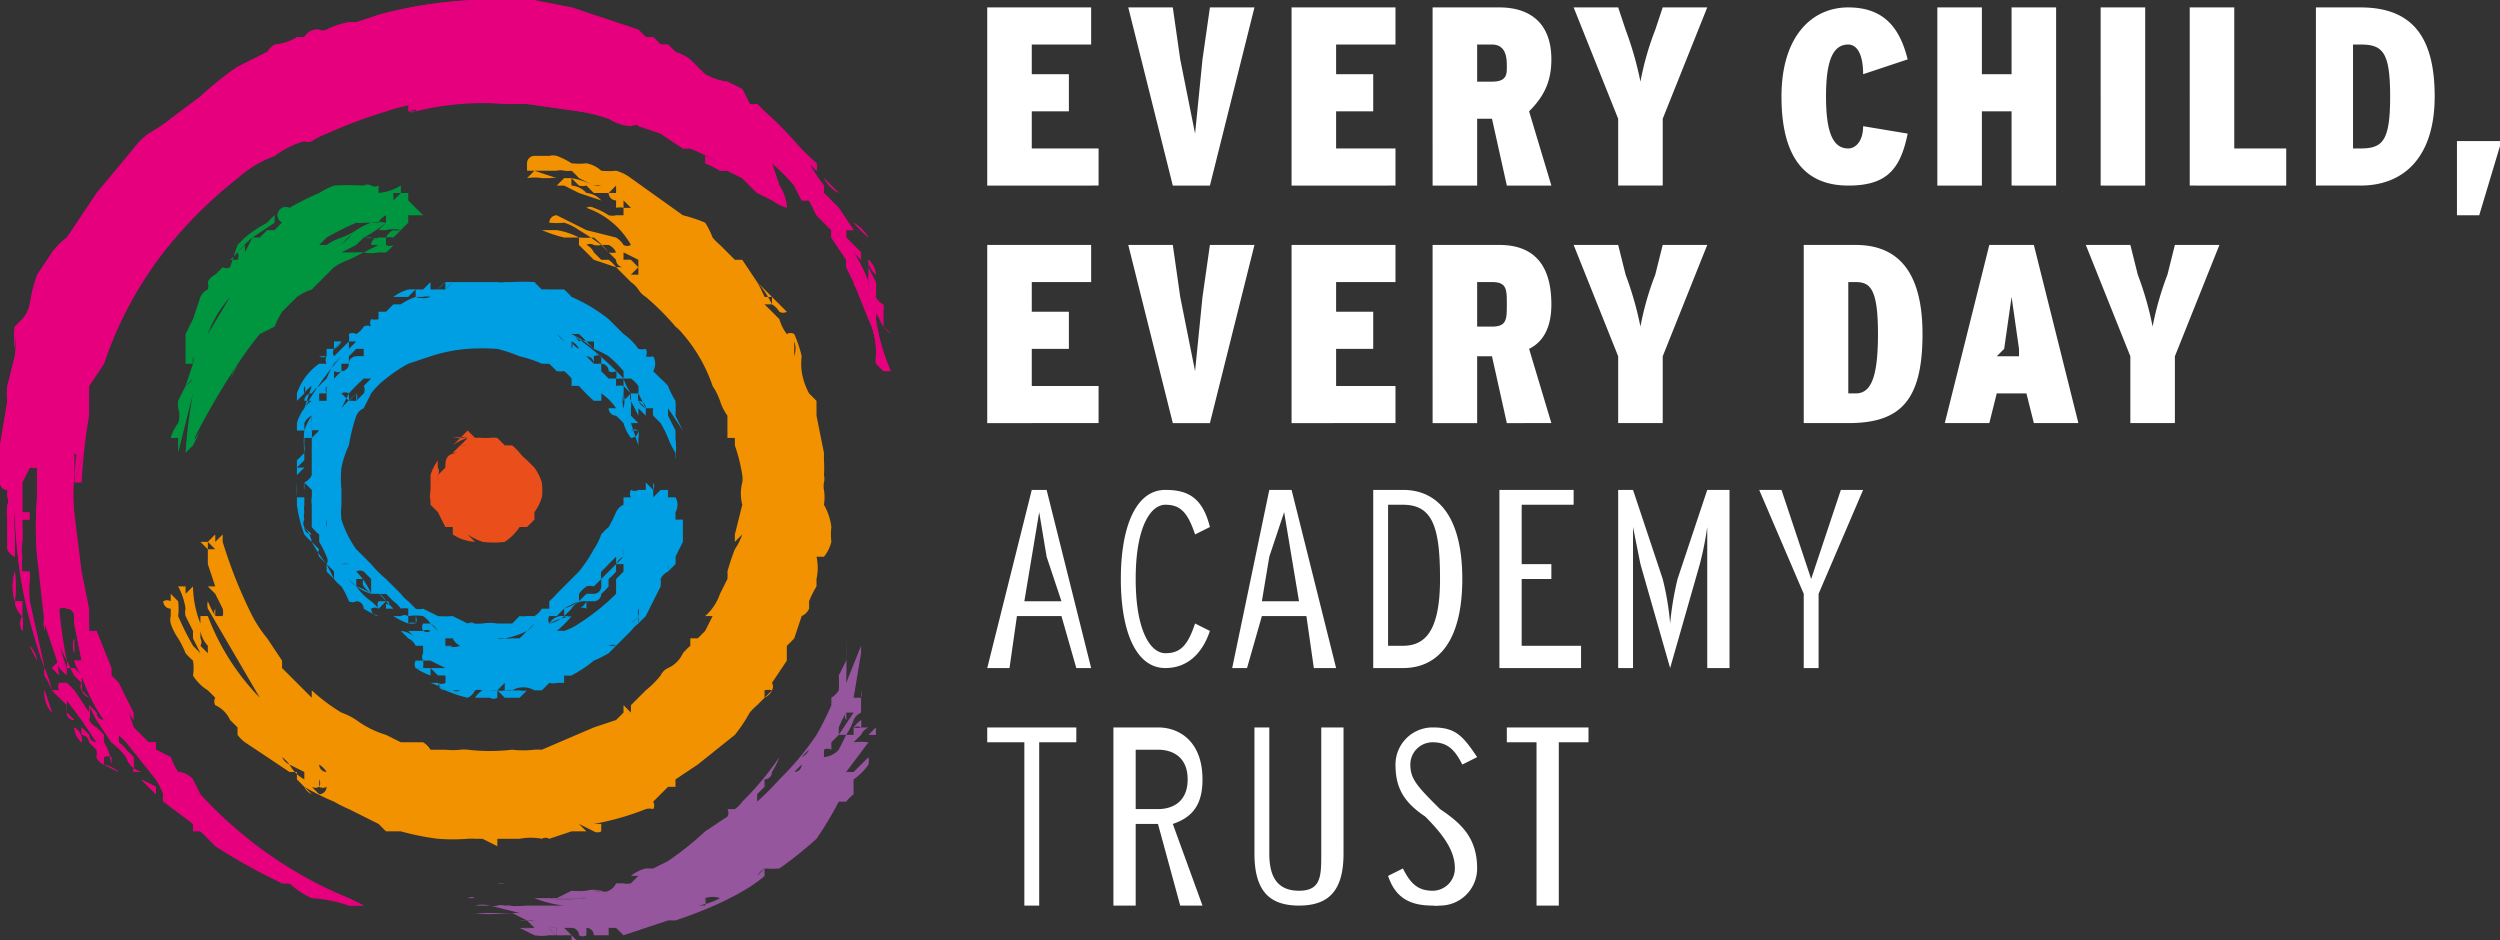
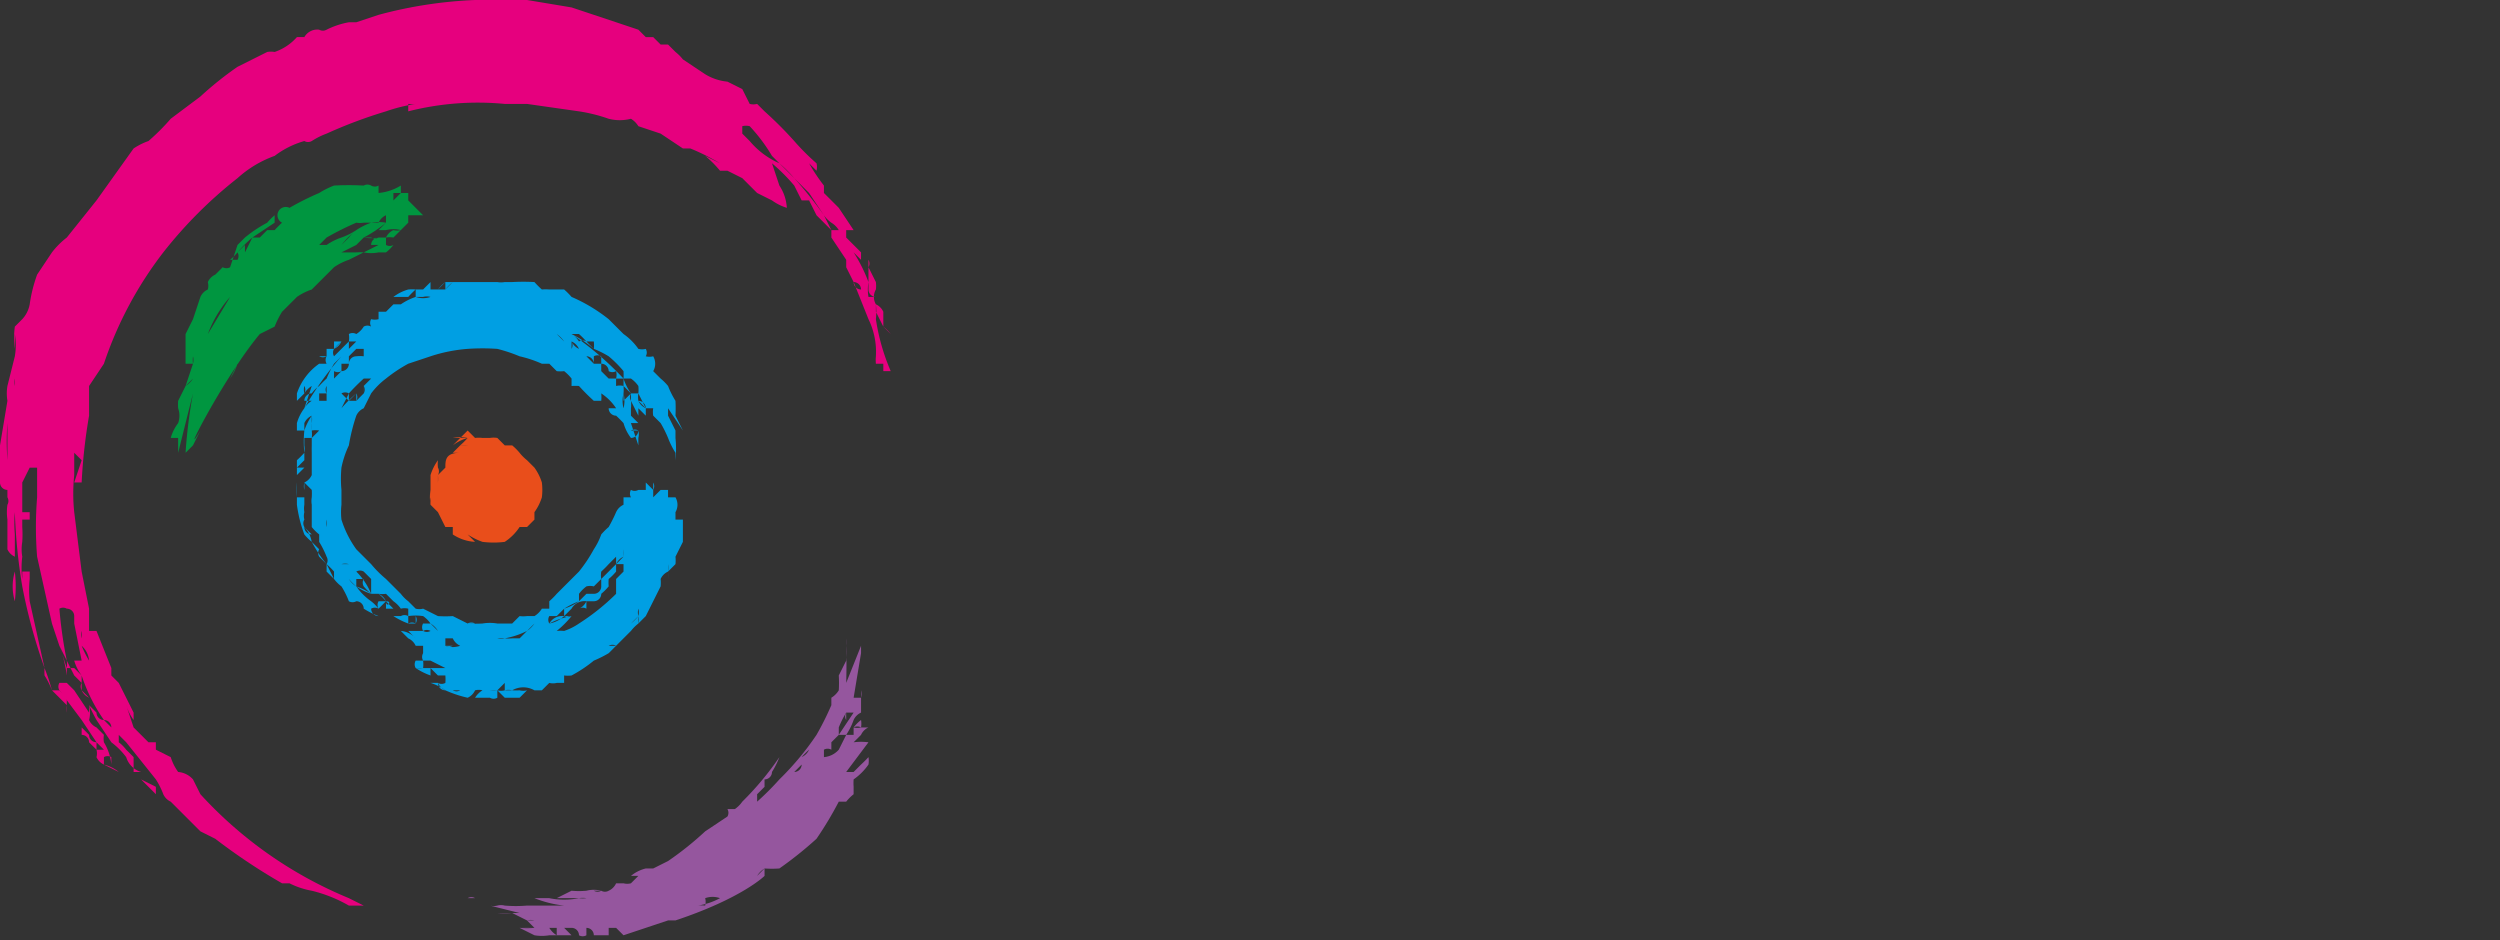
<svg xmlns="http://www.w3.org/2000/svg" viewBox="0 0 336.8 126.7">
  <rect x="0" y="0" width="336.8" height="126.7" fill="#333333" stroke="none" />
  <defs>
    <style>
      .f,.h{fill-rule:evenodd}.f{fill:#e6007e}.h{fill:#95569e}
    </style>
  </defs>
-   <path d="M133 25V1h14v5h-8v4h5v5h-5v5h9v5zm30 0h-5l-6-24h6l1 7 2 10 1-10 1-7h6zm11 0V1h14v5h-8v4h5v5h-5v5h8v5zm29 0-2-9h-2v9h-6V1h9c4 0 7 2 7 7 0 3-1 5-3 7l3 10zm-2-19h-2v5h2c2 0 2-1 2-2s0-3-2-3zm23 10v9h-6v-9l-6-15h6l1 3a45 45 0 0 1 2 7 39 39 0 0 1 2-7l1-3h6zm25 9c-6 0-9-4-9-12s4-12 9-12 7 3 8 7l-6 2c0-3-1-4-2-4-2 0-3 2-3 7s1 7 3 7c1 0 2-1 2-3l6 1c-1 5-3 7-8 7zm22 0V15h-4v10h-6V1h6v9h4V1h6v24zm12 0V1h6v24zm12 0V1h6v19h7v5zm23 0h-6V1h6c7 0 10 4 10 12s-4 12-10 12zm0-19h-1v14h1c3 0 4-1 4-7s-1-7-4-7zm16 23h-3V19h6zM133 57V33h14v5h-8v4h5v5h-5v5h9v5zm30 0h-5l-6-24h6l1 7 2 10 1-10 1-7h6zm11 0V33h14v5h-8v4h5v5h-5v5h8v5zm29 0-2-9h-2v9h-6V33h9c4 0 7 2 7 8 0 3-1 5-3 6l3 10zm-2-19h-2v6h2c2 0 2-1 2-3s0-3-2-3zm23 10v9h-6v-9l-6-15h6l1 4a45 45 0 0 1 2 7 39 39 0 0 1 2-7l1-4h6zm25 9h-6V33h7c6 0 9 4 9 12 0 9-3 12-10 12zm1-19h-1v15h1c2 0 3-2 3-8s-1-7-3-7zm24 19-1-4h-4l-1 4h-6l6-24h6l6 24zm-2-10-1-7-1 7-1 1h3zm21 1v9h-6v-9l-6-15h6l1 4a43 43 0 0 1 2 7 41 41 0 0 1 2-7l1-4h6zM145 90l-2-7h-6l-1 7h-3l6-24h2l6 24zm-4-15-1-6-1 6-1 6h5zm16 15c-4 0-6-5-6-12s2-12 6-12c3 0 5 1 6 5l-2 1c-1-3-2-4-4-4s-4 3-4 10 2 10 4 10 3-1 4-4l2 1c-1 3-3 5-6 5zm20 0-1-7h-6l-2 7h-2l5-24h3l6 24zm-3-15-1-6-2 6-1 6h5zm15 15h-4V66h4c5 0 8 4 8 12s-3 12-8 12zm0-22h-2v19h2c3 0 5-2 5-9s-1-10-5-10zm13 22V66h10v2h-7v8h4v2h-4v9h8v3zm28 0V71a44 44 0 0 1-1 5l-4 14-4-14-1-5v19h-2V66h2l4 12a37 37 0 0 1 1 6 42 42 0 0 1 1-6l4-12h3v24zm15-10v10h-2V80l-6-14h3l2 6 2 6 2-6 2-6h3zm-105 20v22h-2v-22h-5v-2h12v2zm19 22-3-11h-3v11h-3V98h6c3 0 6 2 6 7 0 3-1 5-4 6l4 11zm-3-21h-3v8h3c2 0 4-1 4-4s-2-4-4-4zm19 21c-4 0-6-2-6-7V98h2v17c0 3 1 5 4 5s3-2 3-5V98h3v17c0 5-2 7-6 7zm18 0c-3 0-5-1-6-4l2-1c1 2 2 3 4 3a3 3 0 0 0 3-3c0-2-1-4-4-7-3-2-4-4-4-7a5 5 0 0 1 5-5c3 0 4 1 6 4l-2 1c-1-2-2-3-4-3a3 3 0 0 0-3 3c0 2 1 3 4 6 3 2 5 4 5 8a5 5 0 0 1-5 5 4 4 0 0 1-1 0zm17-22v22h-3v-22h-4v-2h11v2z" style="fill:#fff" />
  <path d="M68 94h-1a1 1 0 0 1-1 0h-2a3 3 0 0 1 1-1 2 2 0 0 0-1 0 2 2 0 0 1-1 1 16 16 0 0 1-3-1 7 7 0 0 0-2-1h1c1 0 0 0 0 0a1 1 0 0 0 1 1 2 2 0 0 1-1-1 1 1 0 0 0 1 0 6 6 0 0 0 0-1h-1l-1-1v1a9 9 0 0 1-2-1 4 4 0 0 0 1 0h-1a1 1 0 0 1 0-1h1a4 4 0 0 1 0 1h3l-2-1h-1a1 1 0 0 1 0-1h-1c-1 0 0 0 0 0h1v-1h-1a2 2 0 0 0-1-1l-1-1a3 3 0 0 1 2 1l-1-1h1-1 2a1 1 0 0 0 1 0 1 1 0 0 0-1 0 1 1 0 0 1 0-1h-1a1 1 0 0 0-1 0 10 10 0 0 1-2-1v-1h-1v-1l-1 1a1 1 0 0 1 0-1h1c1 0 0 1 0 0a2 2 0 0 0-1-1h-1v-1l1 1a7 7 0 0 1 1 1l1 1v1h1c-1 0 0 0 0 0 1 0 0 0 0 0a1 1 0 0 1 1 0h1a1 1 0 0 1 0 1h1s1 0 0 0h1l1 1a3 3 0 0 0-1-1 4 4 0 0 0-1-1 7 7 0 0 0-2 0v-1a2 2 0 0 0-1 0 4 4 0 0 0-1-1l-1-1a4 4 0 0 1-1 0l-1-1v-1l-1-1a1 1 0 0 0-1 0 9 9 0 0 1 2 3 8 8 0 0 1-1-1 1 1 0 0 1 0-1h-1v1c0 1 0 0 0 0v-1 1a8 8 0 0 1 2 1 7 7 0 0 1-2-1 7 7 0 0 1-1-1 3 3 0 0 0 1 1 8 8 0 0 0 2 2 6 6 0 0 1 1 1 1 1 0 0 0-1 0l-1-1 1 1a1 1 0 0 0 1 1 11 11 0 0 1-2-1 1 1 0 0 0-1-1 1 1 0 0 1-1 0 11 11 0 0 0-1-2 5 5 0 0 1-1-1l-1-1v-1l1 2v-1a10 10 0 0 0-1-1 18 18 0 0 1-2-3l1 1v-1 2l1 1a1 1 0 0 0 0-1 13 13 0 0 0-1-2v-1a6 6 0 0 1-1-1v-3a3 3 0 0 1 0-1 8 8 0 0 0 0-1l-1-1v1a2 2 0 0 1 0-1 2 2 0 0 0 1-1v-3a5 5 0 0 0 0-1 4 4 0 0 0 0 1v-1a1 1 0 0 0 0-1v-2a3 3 0 0 0 0-1v1a9 9 0 0 0 0 1 4 4 0 0 1 0 1h-1v1c0 1 0 0 0 0a3 3 0 0 1 0 1v1l-1 1h1l-1 1a1 1 0 0 0 0 1v2h1v1a3 3 0 0 0 0 1 2 2 0 0 0 0 1 1 1 0 0 0 0 1 1 1 0 0 0 1 1l-1-1a4 4 0 0 1 1 2 7 7 0 0 1-1-1 18 18 0 0 1-1-4v-1a15 15 0 0 1 0-2 1 1 0 0 1 0-1v-2a14 14 0 0 0 1-1 15 15 0 0 1 0-3 8 8 0 0 1 1-2 2 2 0 0 0-1 1v1h-1v-1a6 6 0 0 1 1-2c0-1 0 0 0 0l1-3a3 3 0 0 0-1 1 1 1 0 0 0 0-1 2 2 0 0 0 0 1l-1 1v-1a8 8 0 0 1 3-4v-1 1h1a1 1 0 0 1 0-1v-1 1a1 1 0 0 1-1 0h1c1 0 0 0 0 0v-1s1 0 0 0h1a7 7 0 0 1 1-1h-1v1c0 1 0 0 0 0a2 2 0 0 0 1-1l-1 1a1 1 0 0 0 0 1l1-1 1-1a3 3 0 0 0 0-1 1 1 0 0 1 1 0 3 3 0 0 0 1-1 1 1 0 0 1 1 0 1 1 0 0 1 0-1 2 2 0 0 0 1 0v-1c0-1 0 0 0 0h1c0-1 0 0 0 0l1-1h1a8 8 0 0 1 2-1 3 3 0 0 0 2 0 2 2 0 0 0-1 0h-1c-1 0 0 0 0 0v-1a12 12 0 0 0-1 1h-2a6 6 0 0 1 2-1 6 6 0 0 1 1 0h1l1-1v1h1l1-1v1l1-1a6 6 0 0 0-1 1h-1a5 5 0 0 1 1-1h7a3 3 0 0 0 1 0h1a27 27 0 0 1 3 0 12 12 0 0 0 1 1 6 6 0 0 1 1 0h2a10 10 0 0 1 1 1 22 22 0 0 1 5 3l2 2a8 8 0 0 1 2 2 2 2 0 0 0 1 0 1 1 0 0 1 0 1 2 2 0 0 0 1 0 2 2 0 0 1 0 2l1 1a7 7 0 0 1 1 1 12 12 0 0 0 1 2 19 19 0 0 1 0 2l1 2-2-3v1l1 2 1 2-1-2v1a15 15 0 0 1 0 3v-2 1a11 11 0 0 1-1-2 16 16 0 0 0-1-2l-1-1a3 3 0 0 1 0-1h-1l-1-2a5 5 0 0 0 0-1 4 4 0 0 0-1-1h-1v-1a15 15 0 0 0-2-2 13 13 0 0 0-2-1 5 5 0 0 0 0-1h-1l1 1a15 15 0 0 0-3-2h1a12 12 0 0 1 1 1 1 1 0 0 0-1 0 3 3 0 0 0-1-1 42 42 0 0 1 7 6v-1a10 10 0 0 1 0 1 8 8 0 0 0 1 2h1a3 3 0 0 0 0 1 1 1 0 0 1 1 1l-1-1a2 2 0 0 0 1 1v1l-1-1v1l-1-2a4 4 0 0 1 0 1v1l1 1h-1 1-1l1 3v-1a2 2 0 0 0 0-1 1 1 0 0 0-1 0h1a1 1 0 0 1-1 1 6 6 0 0 1-1-2 17 17 0 0 0-1-1 1 1 0 0 1-1-1h1a7 7 0 0 0-2-2 5 5 0 0 1 0 1h-1a27 27 0 0 1-2-2 7 7 0 0 0-1 0v-1a6 6 0 0 0-1-1 4 4 0 0 1-1 0l-1-1h-1a16 16 0 0 0-3-1 21 21 0 0 0-3-1 29 29 0 0 0-4 0 21 21 0 0 0-5 1l-3 1a20 20 0 0 0-3 2 10 10 0 0 0-2 2l-1 2a2 2 0 0 0-1 1 25 25 0 0 0-1 4 13 13 0 0 0-1 3 16 16 0 0 0 0 3v2a9 9 0 0 0 0 2 14 14 0 0 0 2 4l2 2a15 15 0 0 0 2 2l2 2a5 5 0 0 0 1 1l1 1a2 2 0 0 0 1 0l2 1a15 15 0 0 0 2 0l2 1a19 19 0 0 0 2 0 6 6 0 0 1 2 0h2l1-1c0 1 0 0 0 0a4 4 0 0 0 1 0h1a3 3 0 0 0 1-1h1v-1a10 10 0 0 0 1-1l1-1 2-2a20 20 0 0 0 2-3 9 9 0 0 0 1-2 9 9 0 0 1 1-1 20 20 0 0 0 1-2 2 2 0 0 1 1-1v-1h1a1 1 0 0 1 0-1 1 1 0 0 0 1 0h1v-1l1 1a1 1 0 0 0 0-1v2l1-1h1s-1 0 0 0v1h1c1 0 0 0 0 0a2 2 0 0 1 0 2v1h1v3l-1 2a5 5 0 0 1 0 1l-1 1a5 5 0 0 1 0 1v-1a4 4 0 0 0 0-1v1a4 4 0 0 1 0 1v-1a2 2 0 0 0-1 1 5 5 0 0 1 0 1l-1 2-1 2s-1 0 0 0l-1 1a6 6 0 0 0-1 1l-3 3a16 16 0 0 1-2 1 18 18 0 0 1-3 2 4 4 0 0 1-1 0v1h-1a2 2 0 0 1-1 0l-1 1h-2l-1 1h-2l-1-1v1h1zm15-18v-1l-1 1a13 13 0 0 1-1 1 3 3 0 0 0 0 1l-1 1a2 2 0 0 0-1 0 5 5 0 0 0-1 1v1a7 7 0 0 1-2 1l-1 1h-1c-1 0 0 0 0 0a1 1 0 0 0 0 1 10 10 0 0 1 3-1h-1a1 1 0 0 0 1 0 13 13 0 0 1-2 2s-1 0 0 0a5 5 0 0 1 1 0 8 8 0 0 0 2-1 30 30 0 0 0 5-4v-1l1-1-1 1c-1 0 0 0 0 0v-1l1-1v-1h-1v1a7 7 0 0 1-1 1 6 6 0 0 0 0 1 8 8 0 0 1-1 1 1 1 0 0 1-1 1v-1 1h-1a2 2 0 0 1-1 1 1 1 0 0 1 1 0v-1a2 2 0 0 0-2 1c1 0 0 0 0 0l-1 1v-1a12 12 0 0 1 2-1l1-1h1a1 1 0 0 0 1-1v-1l1-1 1-1zM48 53v1a1 1 0 0 0 0-1v1l1-1a1 1 0 0 0 0-1v1a12 12 0 0 0 0-1l1-1h-1a30 30 0 0 0-2 2 1 1 0 0 0-1 0l1 1v-1l-1 2a18 18 0 0 1 2-2l-1 1h1v-1zm-2-5 1-1 1-1s0 1 0 0h-1v1l-1 1-1 1a14 14 0 0 0-1 2 13 13 0 0 0-1 1 4 4 0 0 0-1 1 1 1 0 0 0-1 1h1a3 3 0 0 0-1 1 42 42 0 0 1 5-7zm-1 3 1-1a1 1 0 0 0 1-1 1 1 0 0 1 1-1 4 4 0 0 1 1 0v-1h-1l-1 1v1c0 1 0 0 0 0h-1v1a1 1 0 0 1-1 0v1l-1 1c0 1 0 0 0 0v1a1 1 0 0 1 0-1l1-1zm40 3v-1l-1-1v-1s-1 0 0 0h-1a2 2 0 0 0 0-1 1 1 0 0 1-1 0 1 1 0 0 0-1-1v-1a1 1 0 0 0-1 0v1l-1-1a1 1 0 0 1 1 1h1v1c0 1 0 0 0 0l1 1v-1 1h1v1a2 2 0 0 1 1 0 5 5 0 0 1 0 1v1l1-1a1 1 0 0 0 0 1zM70 93h-1a2 2 0 0 0-1 0h1a9 9 0 0 0 1 0 2 2 0 0 0 1 0h1a3 3 0 0 0-3 0h1zm1-8a11 11 0 0 1-3 1 2 2 0 0 1-1 0h1a6 6 0 0 0 1 0h1c1 0 0 0 0 0l1-1zm-9 2a2 2 0 0 1-1-1h-1v1a1 1 0 0 0 1 0h-1a3 3 0 0 0 2 0zm19-8 1-1v-1 1l-1 1zm-25 5v-1h-1v1h1zm34-9zM66 93h1a5 5 0 0 0-1 0zm8-9a4 4 0 0 0 2-1 2 2 0 0 0-2 1zM44 53h-1v1h1v-1c0-1 0 0 0 0zm40 22a2 2 0 0 0-1 1l1-1zm-5-27h-1 1zM57 84s0 1 0 0zm27-29a4 4 0 0 0 0-2 4 4 0 0 0 0 2zM58 85zm18-39a4 4 0 0 0-1-1l1 1zM62 84h1c1 0 0 0 0 0a1 1 0 0 1 1 0h-2zM42 51zm18 34h-1 1zm24-10a5 5 0 0 0 0-1v1zm-12 9-1 1a4 4 0 0 0 1-1zm-5 9a2 2 0 0 0 1 0v-1c0-1 0 0 0 0l-1 1zm16-7h1-1zm-18 7zm18-6a1 1 0 0 0-1 0h1zm-22 6h1a1 1 0 0 1-1 0zm23-8-1 1 1-1zM43 55h-1 1zm43 29v-1a2 2 0 0 1 0 1zM44 70a2 2 0 0 0 0 1v-1zm33-23a1 1 0 0 0 0-1zm-34 8-1 1zm41 30zM42 59v1a1 1 0 0 0 0-1zm0-4zm35-8zM43 58a3 3 0 0 0-1 0v1l1-1zm15 33-1-1 1 1zm19-45a2 2 0 0 0 1 1 2 2 0 0 0-1-1zm9 37-1 1a6 6 0 0 0 1-1zm-40-7h1a2 2 0 0 0-1 0zm6-34zm34 40a2 2 0 0 0 0 1 2 2 0 0 0 0-1zM72 92zM43 74a1 1 0 0 0 0 1v-1z" fill-rule="evenodd" fill="#009fe3" />
-   <path d="M28 81a15 15 0 0 0 1 2v-1a1 1 0 0 0 0 1h1a2 2 0 0 0 0-1c-1 0 0 0 0 0l-1-2-1-1h1l-1-3v-2l-1-1h1v1h1l-1-1 1-1v1l1-1v1l1 2-1-2c0-1 0 0 0 0a64 64 0 0 0 4 10 18 18 0 0 0 2 3l2 3v1l3 3 1 1v-1c1 0 0 0 0 0a24 24 0 0 0 4 3 9 9 0 0 1 2 1 13 13 0 0 0 4 2l2 1h3a3 3 0 0 1 1 1h2a9 9 0 0 0 2 0 5 5 0 0 1 1 0 26 26 0 0 0 6 0 13 13 0 0 0 3 0 8 8 0 0 1 1 0l7-3 3-1 1-1v-1l1 1v-1l2-2a13 13 0 0 0 2-2 2 2 0 0 1 1-1 4 4 0 0 0 2-2 9 9 0 0 1 1-1s1 0 0 0v-1h1l1-1 1-2h-1a7 7 0 0 0 2-3l1-2a6 6 0 0 0 0-1 29 29 0 0 1 1-3 9 9 0 0 0 1-2l-1 1v-1l1-4a6 6 0 0 1 0-3 3 3 0 0 0 0-1 23 23 0 0 0-1-4v-1h-1v-3a7 7 0 0 1-1-2 9 9 0 0 0-1-2 21 21 0 0 0-4-7 6 6 0 0 0-1-1 34 34 0 0 0-4-4 3 3 0 0 1-1-1 4 4 0 0 0-1-1l-2-2-3-1-2-2s-1 0 0 0v-1h-2a19 19 0 0 1-3-1h2a10 10 0 0 1 3 1 13 13 0 0 0 2 0 15 15 0 0 1 2 2 2 2 0 0 0 1 0 2 2 0 0 0-1-1h-1a32 32 0 0 0-3-2 7 7 0 0 0-2-1 10 10 0 0 1-2 0 1 1 0 0 1 1-1l4 2 4 1a3 3 0 0 1 1 1 1 1 0 0 0 1 0 11 11 0 0 0-6-5 1 1 0 0 1 1 0 9 9 0 0 1 2 1 2 2 0 0 0 1 0h1l1 1-1-1s-1 0 0 0v-1a2 2 0 0 0-1 0v-1a1 1 0 0 1-1-1h-2l-1-1a2 2 0 0 1-1 0l-1-1a5 5 0 0 0 0 1h-1 1a3 3 0 0 1 2 1s1 0 0 0a3 3 0 0 1 2 1l-3-1-2-1h-1l1-1h-1a4 4 0 0 0-1 0h-1a6 6 0 0 0-2 0h-1 1l1-1 3 1h2a10 10 0 0 1 3 1 3 3 0 0 0 1 0 4 4 0 0 0-1 0l-2-1a14 14 0 0 0-1-1 4 4 0 0 1-1 0 2 2 0 0 0-1 0h-4v-1a1 1 0 0 1 1-1h2a2 2 0 0 1 1 0 10 10 0 0 1 2 1 9 9 0 0 0 2 0 4 4 0 0 1 2 1 10 10 0 0 0 2 0 6 6 0 0 1 2 1l7 5a20 20 0 0 1 3 1 10 10 0 0 1 1 2 8 8 0 0 0 1 1l2 2h1l2 3a20 20 0 0 1 1 2h1v1a12 12 0 0 0-2-3l4 4a1 1 0 0 1-1 0 3 3 0 0 0-1-1h-1l1 1 1 1a6 6 0 0 0 1 2s0 1 0 0a1 1 0 0 1 1 0 16 16 0 0 1 1 3 8 8 0 0 0 0 2 9 9 0 0 0 1 3l1 1v2l1 5v1a13 13 0 0 1 0 2 2 2 0 0 1 0 1 3 3 0 0 0 0 1 6 6 0 0 1 0 2 8 8 0 0 1 1 3 9 9 0 0 0 0 2 5 5 0 0 1-1 2l-1 2 1-2h-1a7 7 0 0 1 0 3v1a13 13 0 0 0-1 2v1a2 2 0 0 1-1 1l-1 3a15 15 0 0 1-1 1v2l-2 3a1 1 0 0 1 0 1l-2 2a9 9 0 0 0-1 1 20 20 0 0 1-2 3l-5 4-3 2v1c0 1 0 0 0 0h-1l-2 2h-1 1a1 1 0 0 1 0 1 2 2 0 0 0-1 0h-1 1a36 36 0 0 1-7 2h1v1a1 1 0 0 1-1 0l-2-1 1 1s1 0 0 0h-2l-3 1a1 1 0 0 0-1 0 8 8 0 0 0-3 0h-3v1l-2-1h-1a7 7 0 0 0-1 0 26 26 0 0 1-4 0 35 35 0 0 1-5-1h-2l-1-1-4-2a18 18 0 0 1-2-1 31 31 0 0 1-4-2l1 1a2 2 0 0 1-1-1l-1-1c1 0 0 0 0 0v-1h-2 1l-3-2-3-2a5 5 0 0 1-1-1v-1l-1-1a4 4 0 0 0-2-2 1 1 0 0 1 0-1l-1-1a6 6 0 0 1-2-2 6 6 0 0 0 0-2 9 9 0 0 1-1-1 13 13 0 0 0-1-2 8 8 0 0 1-1-2 2 2 0 0 1 0-1v-1a1 1 0 0 1-1-1 1 1 0 0 1 1 0v-1l1 1a8 8 0 0 1 0 2 39 39 0 0 0 2 4l1 1-1-2v-1l-1-2a2 2 0 0 1 0-1 9 9 0 0 0-1-3h1v-1 2l1-1a14 14 0 0 0 1 5v-1h1a32 32 0 0 0 7 11l-7-12a2 2 0 0 1 0-1zm11 22a5 5 0 0 0-1-1 2 2 0 0 0 1 1 5 5 0 0 0 2 2v-1l-2-1zm3 1c0-1 0 0 0 0v-1h-1 1v1zm37-71h-1 1a2 2 0 0 1 1 1l1 1h1a5 5 0 0 1 1 1h2-1a1 1 0 0 1-1-1l-1-1s-1 0 0 0l-1-1a2 2 0 0 1-1 0 1 1 0 0 0-1 0zM27 85v1a1 1 0 0 1 0 1l1 1v-1a4 4 0 0 1-1-2zm17 21a1 1 0 0 1-1 0 1 1 0 0 1-1 0c0-1 0 0 0 0l1 1a1 1 0 0 0 1-1zm42-70v-1l-2-1v1a6 6 0 0 1 1 0l1 1zm-2-8h1l-1-1v1zM29 79zm56-42h1v-1l-1 1zm22 11a3 3 0 0 0 0-2zM83 26v-1l-1 1h1zm20 68a2 2 0 0 0 1-1 2 2 0 0 0-1 0zm-60 11v1a1 1 0 0 0 0-1zm1-1a3 3 0 0 0-1-1 1 1 0 0 0 1 1zM29 76v-1c0-1 0 0 0 0v1z" fill="#f39200" fill-rule="evenodd" />
  <path d="m63 58 1 1a4 4 0 0 1 1 0h1a3 3 0 0 1 1 0l1 1h1a8 8 0 0 1 1 1 6 6 0 0 0 1 1l1 1a7 7 0 0 1 1 2 8 8 0 0 1 0 2 7 7 0 0 1-1 2v1l-1 1h-1a7 7 0 0 1-2 2 12 12 0 0 1-3 0 9 9 0 0 1-2-1l1 1a6 6 0 0 1-3-1v-1h-1l-1-2-1-1a6 6 0 0 1 0-2v1a2 2 0 0 0 0 1v-2a14 14 0 0 0 0 1v-3a7 7 0 0 1 1-2 4 4 0 0 0 0 1 1 1 0 0 1 0 1v1a6 6 0 0 0 0-1v-1 1l1-1c0-1 0-2 2-2h-1s1-1 0 0l1-1c1 0 0 0 0 0a9 9 0 0 1 1 0h-1a11 11 0 0 0 1-1 6 6 0 0 0-2 1l1-1h-1a5 5 0 0 1 2 0h-1zm9 11v-4m-14 1v-2 1zm1 0v-1 1zm14 0v1z" fill="#e94e1b" fill-rule="evenodd" />
-   <path d="M13 100a1 1 0 0 1-1-1l-1-1v1a1 1 0 0 1 1 1l1 1a2 2 0 0 1 0 1 2 2 0 0 0 1 1 5 5 0 0 1 2 1l-2-1v-1a1 1 0 0 1 1 0v1a8 8 0 0 0-1-3 3 3 0 0 1 0-1l-1-1a2 2 0 0 1-1-1 5 5 0 0 0 0-2v1l-2-3-1-1H8a1 1 0 0 0 0 1l3 4 2 3zm104-61v-1a20 20 0 0 0-2-4l1 1c0 1 0 0 0 0v-1l-2-2v-1h1s0 1 0 0l-2-3-2-2v-1c1 0 0 0 0 0a24 24 0 0 1-2-3l1 1a2 2 0 0 0 0-1 27 27 0 0 1-3-3 49 49 0 0 0-4-4l-1-1a2 2 0 0 1-1 0l-1-2-2-1a8 8 0 0 1-3-1l-2-2a6 6 0 0 0-2-1l-1-1h-1l-1-1h-1l-1-1-3-1-3-1-3-1-5-1h-3a2 2 0 0 0-1 0h-4a58 58 0 0 0-13 2l-3 1h-1a11 11 0 0 0-3 1 1 1 0 0 1-1 0 2 2 0 0 0-2 1 12 12 0 0 0-1 0 7 7 0 0 1-3 1 3 3 0 0 0-1 1l-4 2a44 44 0 0 0-5 4l-4 3a29 29 0 0 1-3 2 9 9 0 0 0-2 2l-5 6-4 6a11 11 0 0 0-2 2l-1 3a19 19 0 0 0-2 4 4 4 0 0 1-1 2l-1 1a11 11 0 0 0 0 3v-2a9 9 0 0 1 0 3l-1 4a7 7 0 0 0 0 2l-1 6a27 27 0 0 0 0 5 1 1 0 0 0 1 1v1a1 1 0 0 1 0 1 8 8 0 0 0 0 2v4a2 2 0 0 0 1 1v-3a20 20 0 0 1-1-3h1s0-1 0 0a64 64 0 0 0 1 10 74 74 0 0 0 3 11 9 9 0 0 0 0 1 10 10 0 0 1 1 2l1 1v-1l1 2a4 4 0 0 0 0 1 1 1 0 0 0 1 1l-1-1v-2l-1-1H7a28 28 0 0 0-1-3l-2-9a16 16 0 0 1 0-3v-1H3s1 0 0 0a11 11 0 0 1 0-2 5 5 0 0 1 0-2 14 14 0 0 0 0-2v-2 1h1l-1-1s1 0 0 0v-3 1-2l1-2h1v4a48 48 0 0 0 0 8l1 9 2 6a8 8 0 0 0 1 1 19 19 0 0 0-1-4l2 4v-1 1l1 1a1 1 0 0 0 0 1v-2l-1-1c0-1 0 0 0 0H9a4 4 0 0 0 0-1 60 60 0 0 1-2-7h1c1 0 0 0 0 0a1 1 0 0 1 1 0 1 1 0 0 1 1 1v1l1 5h-1a6 6 0 0 0 1 2 23 23 0 0 0 3 6 1 1 0 0 1-1-1l-1-1 1 2 2 3a10 10 0 0 1 2 2 3 3 0 0 0 2 2h-1v-2l-1-1a4 4 0 0 0-1-1v-1l1 1 4 5a10 10 0 0 1 1 2 2 2 0 0 0 0 1l4 3v1h1l2 2a78 78 0 0 0 9 5h1a11 11 0 0 0 3 2 19 19 0 0 1 5 1h2l-2-1a56 56 0 0 1-21-14v-2a3 3 0 0 0-2-1 8 8 0 0 1-1-2l-2-1v-1h-1l-1-1-1-1-1-3a6 6 0 0 0 1 2l-2-5-1-1v-1l-2-5h-1v-2l-2-6v-8a24 24 0 0 1 0-5v-3l1 1-1 3a72 72 0 0 1 1-9l1-3v-1l2-3a51 51 0 0 1 8-15 59 59 0 0 1 10-10 15 15 0 0 1 5-3 12 12 0 0 1 4-2 1 1 0 0 0 1 0 10 10 0 0 1 2-1 64 64 0 0 1 8-3 23 23 0 0 1 4-1 5 5 0 0 1 0 1h-1a1 1 0 0 0 1 0 38 38 0 0 1 12-1h3l7 1a21 21 0 0 1 4 1 6 6 0 0 0 3 1 3 3 0 0 1 2 0 25 25 0 0 0 2 1l3 2h1a29 29 0 0 1 4 2l-2-1v1a17 17 0 0 1 2 1h1l2 1 2 2 3 1a7 7 0 0 0 1 1 6 6 0 0 0-1-3l-1-3a25 25 0 0 1 3 3l1 2h1l1 2 1 1 1 1v1l2 3v1l1 2 2 5a10 10 0 0 1 1 5 5 5 0 0 0 0 1l1 1v-1 1h1a28 28 0 0 1-2-7 9 9 0 0 0 0-2v1l1 2 1 1a6 6 0 0 0-1-1v-2a2 2 0 0 0 0-1 2 2 0 0 1-1-1 4 4 0 0 0 0-1l-1-2v-1 2a1 1 0 0 1 0 1zm-98 66 2 2v-1h-1 1l-2-1zM5 84v-3 3c0 1 0 0 0 0zm-3-3a17 17 0 0 0 0-4 7 7 0 0 0 0 4zm9 12a2 2 0 0 0 1 1l-1-1zm-1-5v-2a3 3 0 0 0 0 2zm-2 3a3 3 0 0 1 0-2l-1 1 1 1zm109-59a6 6 0 0 0-2-2 20 20 0 0 0 2 2zm-4-6-2-2a5 5 0 0 0 2 2zM6 85v-2a4 4 0 0 0 0 2zm-2 2 1 2a4 4 0 0 0-1-2zm2 6a4 4 0 0 0 1 3l-1-3zM4 80s1 0 0 0zm-1 3a2 2 0 0 0 0 2 5 5 0 0 0 0-2zm0-2H2a3 3 0 0 0 1 2v-2zm1-9zm7 28a2 2 0 0 0-1-2 3 3 0 0 0 1 2zm107-63a3 3 0 0 0-1-2 3 3 0 0 0 1 2zm-18-12h1-1z" fill="#e6007e" />
  <path class="f" d="M14 97a23 23 0 0 1-3-6 6 6 0 0 1-1-2h1c1 0 0 0 0 0l-1-5v-1a1 1 0 0 0-1-1 1 1 0 0 0-1 0 60 60 0 0 0 1 7 4 4 0 0 1 0 1h1c1 0 0 0 0 0s1 0 0 0l1 1c1 0 0 0 0 0v2a1 1 0 0 1 0-1l-1-1v-1 1l-2-4a19 19 0 0 1 1 4v-1l-2-6-2-9a50 50 0 0 1 0-8v-4H4l-1 2v4h1v1H3v-1 2a15 15 0 0 1 0 2 6 6 0 0 0 0 2 12 12 0 0 0 0 3v-1h1v1a15 15 0 0 0 0 3l2 9a27 27 0 0 1 1 3h1l1 1v2a4 4 0 0 1 0-1l-1-1-1-1a11 11 0 0 0-1-2 8 8 0 0 1 0-1 74 74 0 0 1-3-11 75 75 0 0 1-1-10c0-1 0 0 0 0-1 0 0 0 0 0a18 18 0 0 0 0 3v3a2 2 0 0 1-1-1v-4a7 7 0 0 1 0-2 1 1 0 0 0 0-1v-1a1 1 0 0 1-1-1 27 27 0 0 1 0-5l1-6a6 6 0 0 1 0-2l1-4a9 9 0 0 0 0-3v2a11 11 0 0 1 0-3l1-1a4 4 0 0 0 1-2 20 20 0 0 1 1-4l2-3a11 11 0 0 1 2-2l4-5 5-7a9 9 0 0 1 2-1 29 29 0 0 0 3-3l4-3a46 46 0 0 1 5-4l4-2a3 3 0 0 1 1 0 7 7 0 0 0 3-2 13 13 0 0 1 1 0 2 2 0 0 1 2-1 1 1 0 0 0 1 0 11 11 0 0 1 3-1h1l3-1a59 59 0 0 1 13-2h4a2 2 0 0 1 1 0h2l6 1 3 1 3 1 3 1 1 1h1l1 1h1l1 1a6 6 0 0 1 1 1l3 2a7 7 0 0 0 3 1l2 1 1 2a2 2 0 0 0 1 0l1 1a51 51 0 0 1 4 4 31 31 0 0 0 3 3 2 2 0 0 1 0 1l-1-1a24 24 0 0 0 2 3s1 0 0 0v1l2 2 2 3c0 1 0 0 0 0h-1v1l2 2v1c0 1 0 0 0 0l-1-1a21 21 0 0 1 2 4 6 6 0 0 0 0 2h1a1 1 0 0 1-1-1v-4a1 1 0 0 1 0 1l1 2a4 4 0 0 1 0 1 2 2 0 0 0 0 2 2 2 0 0 1 1 1v2a6 6 0 0 1 1 1l-1-1-1-2v-1a9 9 0 0 1 0 2 28 28 0 0 0 2 7h-1v-1h-1c-1 0 0 0 0 0a5 5 0 0 1 0-1 10 10 0 0 0-1-5l-2-5-1-2s-1 0 0 0v-1l-2-3v-1l-1-1-1-1-1-2h-1l-1-2a25 25 0 0 0-3-3l1 3a6 6 0 0 1 1 3 7 7 0 0 1-2-1l-2-1-2-2-2-1h-1a14 14 0 0 0-2-2l2 1a29 29 0 0 0-4-2h-1l-3-2-3-1a3 3 0 0 0-1-1 6 6 0 0 1-3 0 22 22 0 0 0-4-1l-7-1h-3a38 38 0 0 0-13 1v-1a4 4 0 0 0 1 0 23 23 0 0 0-4 1 64 64 0 0 0-8 3 10 10 0 0 0-2 1 1 1 0 0 1-1 0 12 12 0 0 0-4 2 15 15 0 0 0-5 3 59 59 0 0 0-10 10 51 51 0 0 0-8 15l-2 3v4a74 74 0 0 0-1 9h-1l1-3-1-1v3a24 24 0 0 0 0 5l1 8 1 5v3h1l2 5v1l1 1 2 4v1a7 7 0 0 1-1-2l1 3 1 1 1 1h1v1l2 1a7 7 0 0 0 1 2 3 3 0 0 1 2 1l1 2a56 56 0 0 0 20 14l2 1h-2a19 19 0 0 0-5-2 11 11 0 0 1-3-1h-1a81 81 0 0 1-9-6l-2-1-1-1-3-3a2 2 0 0 1-1-1 11 11 0 0 0-1-2l-4-5-1-1v1a5 5 0 0 1 1 1l1 1v2h1a3 3 0 0 1-2-2 10 10 0 0 0-2-2l-2-3a26 26 0 0 1-1-2l1 1a1 1 0 0 0 1 1 1 1 0 0 1 1 1l-1-1zm86-80v1l1 1a11 11 0 0 0 4 3 18 18 0 0 1 2 2 55 55 0 0 1 4 5l1 2h1c1 0 0 0 0 0a3 3 0 0 0-1-1 4 4 0 0 1-1-1l-2-3-5-5a23 23 0 0 0-3-4 2 2 0 0 0-1 0zM1 62v-5a34 34 0 0 0 0 5zm113-31-1-2 1 2zM1 68l1-2-1 2zm11 21a3 3 0 0 0-1-2 15 15 0 0 0 1 2zM2 52a8 8 0 0 0 0-1 3 3 0 0 0 0 1zm9 33a3 3 0 0 0 0 1 3 3 0 0 0 0-1zm105-46a1 1 0 0 0-1-1 1 1 0 0 0 1 1z" />
  <path class="f" d="m13 100-2-3-3-4a1 1 0 0 1 0-1h1l1 1 2 3v-1a4 4 0 0 1 0 2 2 2 0 0 0 1 1l1 1a3 3 0 0 0 0 1 7 7 0 0 1 1 3v-1a1 1 0 0 0-1 0v1l2 1a5 5 0 0 0-2-1 2 2 0 0 1-1-1 2 2 0 0 0 0-1l-1-1a1 1 0 0 0-1-1v-1l1 1a1 1 0 0 0 1 1c-1 0-1 0 0 0v1h1zm6 5 2 1h-1 1v1l-2-2zM5 84v-3 3zm-3-3a7 7 0 0 1 0-4 17 17 0 0 1 0 4zm9 12 1 1a2 2 0 0 1-1-1z" />
-   <path class="f" d="m9 96 1 1a1 1 0 0 1-1-1zm1-8a3 3 0 0 1 0-2v2zm-2 3-1-1 1-1a3 3 0 0 0 0 2zm109-59a20 20 0 0 1-2-2 6 6 0 0 1 2 2zm-4-6a5 5 0 0 1-2-2l2 2zM6 85a5 5 0 0 1 0-2v2zm-2 2a4 4 0 0 1 1 2l-1-2zm2 6 1 3a4 4 0 0 1-1-3zM4 80c0-1 0 0 0 0 1 0 0 0 0 0zm-1 3a5 5 0 0 1 0 2 2 2 0 0 1 0-2zm0-2v2a3 3 0 0 1-1-2zm1-9zm7 28a3 3 0 0 1-1-2 2 2 0 0 1 1 2zm107-63a3 3 0 0 1-1-2 3 3 0 0 1 1 2zm-18-12h1-1zm0-8a3 3 0 0 1 1 0 23 23 0 0 1 3 3l5 6 2 3a4 4 0 0 0 1 1 3 3 0 0 1 1 1h-1l-1-2a55 55 0 0 0-4-5 17 17 0 0 0-2-2 11 11 0 0 1-4-3l-1-1v-1zM1 62a33 33 0 0 1 0-5v5zm116-23a1 1 0 0 0 1 1h-1a6 6 0 0 1 0-1zm-3-8-1-2 1 2zM14 97l1 2v-1a1 1 0 0 0-1 0v-1zM1 68l1-2-1 2zm11 21a15 15 0 0 1-1-2 3 3 0 0 1 1 2zM2 52a3 3 0 0 1 0-1 9 9 0 0 1 0 1zm9 33a3 3 0 0 1 0 1 3 3 0 0 1 0-1zm105-46a1 1 0 0 1-1-1 1 1 0 0 1 1 1zM13 100l1 1h-1v-1c-1 0-1 0 0 0z" />
  <path d="m37 30-3 2a16 16 0 0 0-2 2 8 8 0 0 1-1 1h1a1 1 0 0 0 0-1l1-1v1l1-2h1l1-1h1a15 15 0 0 1 1-1 1 1 0 0 1 1-2 37 37 0 0 1 4-2 11 11 0 0 1 2-1 36 36 0 0 1 4 0 1 1 0 0 1 1 0 1 1 0 0 0 1 0v1a7 7 0 0 0 3-1v1h1c1 0 0 0 0 0v1c-1 0 0 0 0 0l1 1 1 1h-2v1l-1 1-1 1a3 3 0 0 0-1 0v1a1 1 0 0 0 1 0c0-1 0-1 0 0a5 5 0 0 1-1 1h-1a5 5 0 0 1-2 0l2-1h-1a1 1 0 0 1 1-1h1a2 2 0 0 1 1-1 2 2 0 0 0 1 0 4 4 0 0 0-2 0h-1l1-1a17 17 0 0 1-3 2 6 6 0 0 0 2 0 1 1 0 0 1-1 0h-1l-1 1h-1 1l-2 1h2a10 10 0 0 1 1 0l-2 1a8 8 0 0 0-2 1l-3 3a8 8 0 0 0-2 1l-2 2a12 12 0 0 0-1 2l-2 1c-5 6-11 18-8 13l-1 2-1 1v-1 1a68 68 0 0 1 1-8l-2 8v-2h-1a6 6 0 0 1 1-2 3 3 0 0 0 0-2 6 6 0 0 1 0-1l1-2 1-3h-1c-1 0 0 0 0 0v-2c1 0 0 0 0 0v1-4 1l1-2 1-3a2 2 0 0 1 1-1 2 2 0 0 0 0-1 2 2 0 0 1 1-1l1-1a1 1 0 0 0 1 0l1-3 1-1a18 18 0 0 1 3-2 8 8 0 0 1 1-1zm13 0a6 6 0 0 1 2 0v-1a2 2 0 0 0-1 1h-2c0-1 0 0 0 0a3 3 0 0 1-1 0 40 40 0 0 0-4 2l-1 1h1a8 8 0 0 1 2-1 9 9 0 0 0 2-1 9 9 0 0 1 2-1zM28 45l3-5a16 16 0 0 0-3 5zm20-14a12 12 0 0 0-2 2l1-1a5 5 0 0 1 1-1zm1-2-3 1 3-1zM31 51a8 8 0 0 0 1-2l-1 2zm22-24 1-1h-1v1c0 1 0 0 0 0zM26 48a4 4 0 0 0 0 1 2 2 0 0 0 0-1zm0 3-1 1a3 3 0 0 0 1-1z" fill="#009640" fill-rule="evenodd" />
  <path class="h" d="M63 121a1 1 0 0 1 1 0h-1c-1 0 0 0 0 0zm40-4v1s-3 3-12 6h-1l-3 1-3 1-1-1c0-1 0 0 0 0h-1v1h-2a1 1 0 0 0-1-1v1a1 1 0 0 1-1 0 1 1 0 0 0-1-1h-1l1 1h-3a6 6 0 0 1-2 0l-2-1a11 11 0 0 0 2 0 9 9 0 0 0-2 0 7 7 0 0 1 2 0h-1 1l-1-1h1a2 2 0 0 0-1 0l-2-1a13 13 0 0 1-2 0h3l-4-1a2 2 0 0 0 1 0 2 2 0 0 1 1 0 18 18 0 0 0 3 0h5a15 15 0 0 1-4-1h1l-3-1 3 1h2l2-1a11 11 0 0 0 2 0 4 4 0 0 1 2 0 1 1 0 0 0 1 0 2 2 0 0 0 1-1h1a2 2 0 0 0 1 0l1-1h-1a5 5 0 0 1 2-1h1l2-1a43 43 0 0 0 5-4l3-2a1 1 0 0 0 0-1h1a4 4 0 0 0 1-1 40 40 0 0 0 5-6 11 11 0 0 1-1 2 1 1 0 0 1-1 1v1l-1 1v1a37 37 0 0 0 3-3 38 38 0 0 0 5-6 39 39 0 0 0 2-4v-1a3 3 0 0 0 1-1s-1 0 0 0a16 16 0 0 0 0-2l1-2a11 11 0 0 0 0-2v-1a7 7 0 0 1 0 1 84 84 0 0 1 0 5l2-5v-1 2l-1 6h1a2 2 0 0 0 0-1v-1 4a2 2 0 0 0-1 1 9 9 0 0 1-1 2h1v-1a5 5 0 0 1 1-1 3 3 0 0 1 0 1h1a2 2 0 0 0-1 1l-1 1a8 8 0 0 1 2 0l-3 4h1l2-2-1 1a16 16 0 0 0 1-1 3 3 0 0 1 0 1 8 8 0 0 1-2 2 7 7 0 0 0 0 1v1a6 6 0 0 0-1 1h-1a48 48 0 0 1-3 5 51 51 0 0 1-5 4 14 14 0 0 1-2 0 3 3 0 0 0-1 1l1-1zm10-18 2-3h-1c-1 0 0 0 0 0a13 13 0 0 0-1 2v1l-1 1v1a1 1 0 0 0-1 0v1c0 1 0 0 0 0a3 3 0 0 0 2-1l1-2zm-39 22a10 10 0 0 0 4 0h-4zm23 0a3 3 0 0 0-2 0 2 2 0 0 1 0 1 5 5 0 0 0-1 0 9 9 0 0 0 3-1zm11-18-1 1a1 1 0 0 0 1-1zm8-5s0-1 0 0a1 1 0 0 0-1 0 2 2 0 0 0 1 0zm-35 22h-1a1 1 0 0 0 1 0h-1 1zm27-18a2 2 0 0 0 1-1 10 10 0 0 0-1 1zm-29 19a3 3 0 0 0-1 0 4 4 0 0 0 1 0zm-5 4a3 3 0 0 0 1 1v-1zm41-29v-1 1zm-9 10z" />
-   <path class="h" d="M68 123a14 14 0 0 1-4 0h4zm49-24 1-1v1h-1zm-51 23h-2a4 4 0 0 1 2 0zm12 5a1 1 0 0 0-1 0v-1l1 1zm-3-1h1a8 8 0 0 1-1 0h1zm-7-7a2 2 0 0 1-1 0zm0 3h1a2 2 0 0 1-1 0zm7 4zm-5-2h1a3 3 0 0 1-1 0zm46-28zm-2 0a1 1 0 0 0 0 1v-1zm-40 25h4a10 10 0 0 1-4 0zm7-1h-1 1a1 1 0 0 1-1 0h1zm-2 1a4 4 0 0 1-1 0 3 3 0 0 1 1 0zm-5 4h1v1c0 1 0 0 0 0a3 3 0 0 1-1-1zm32-19z" />
  <path class="h" d="M114 96v1a1 1 0 0 1 0-1z" />
</svg>